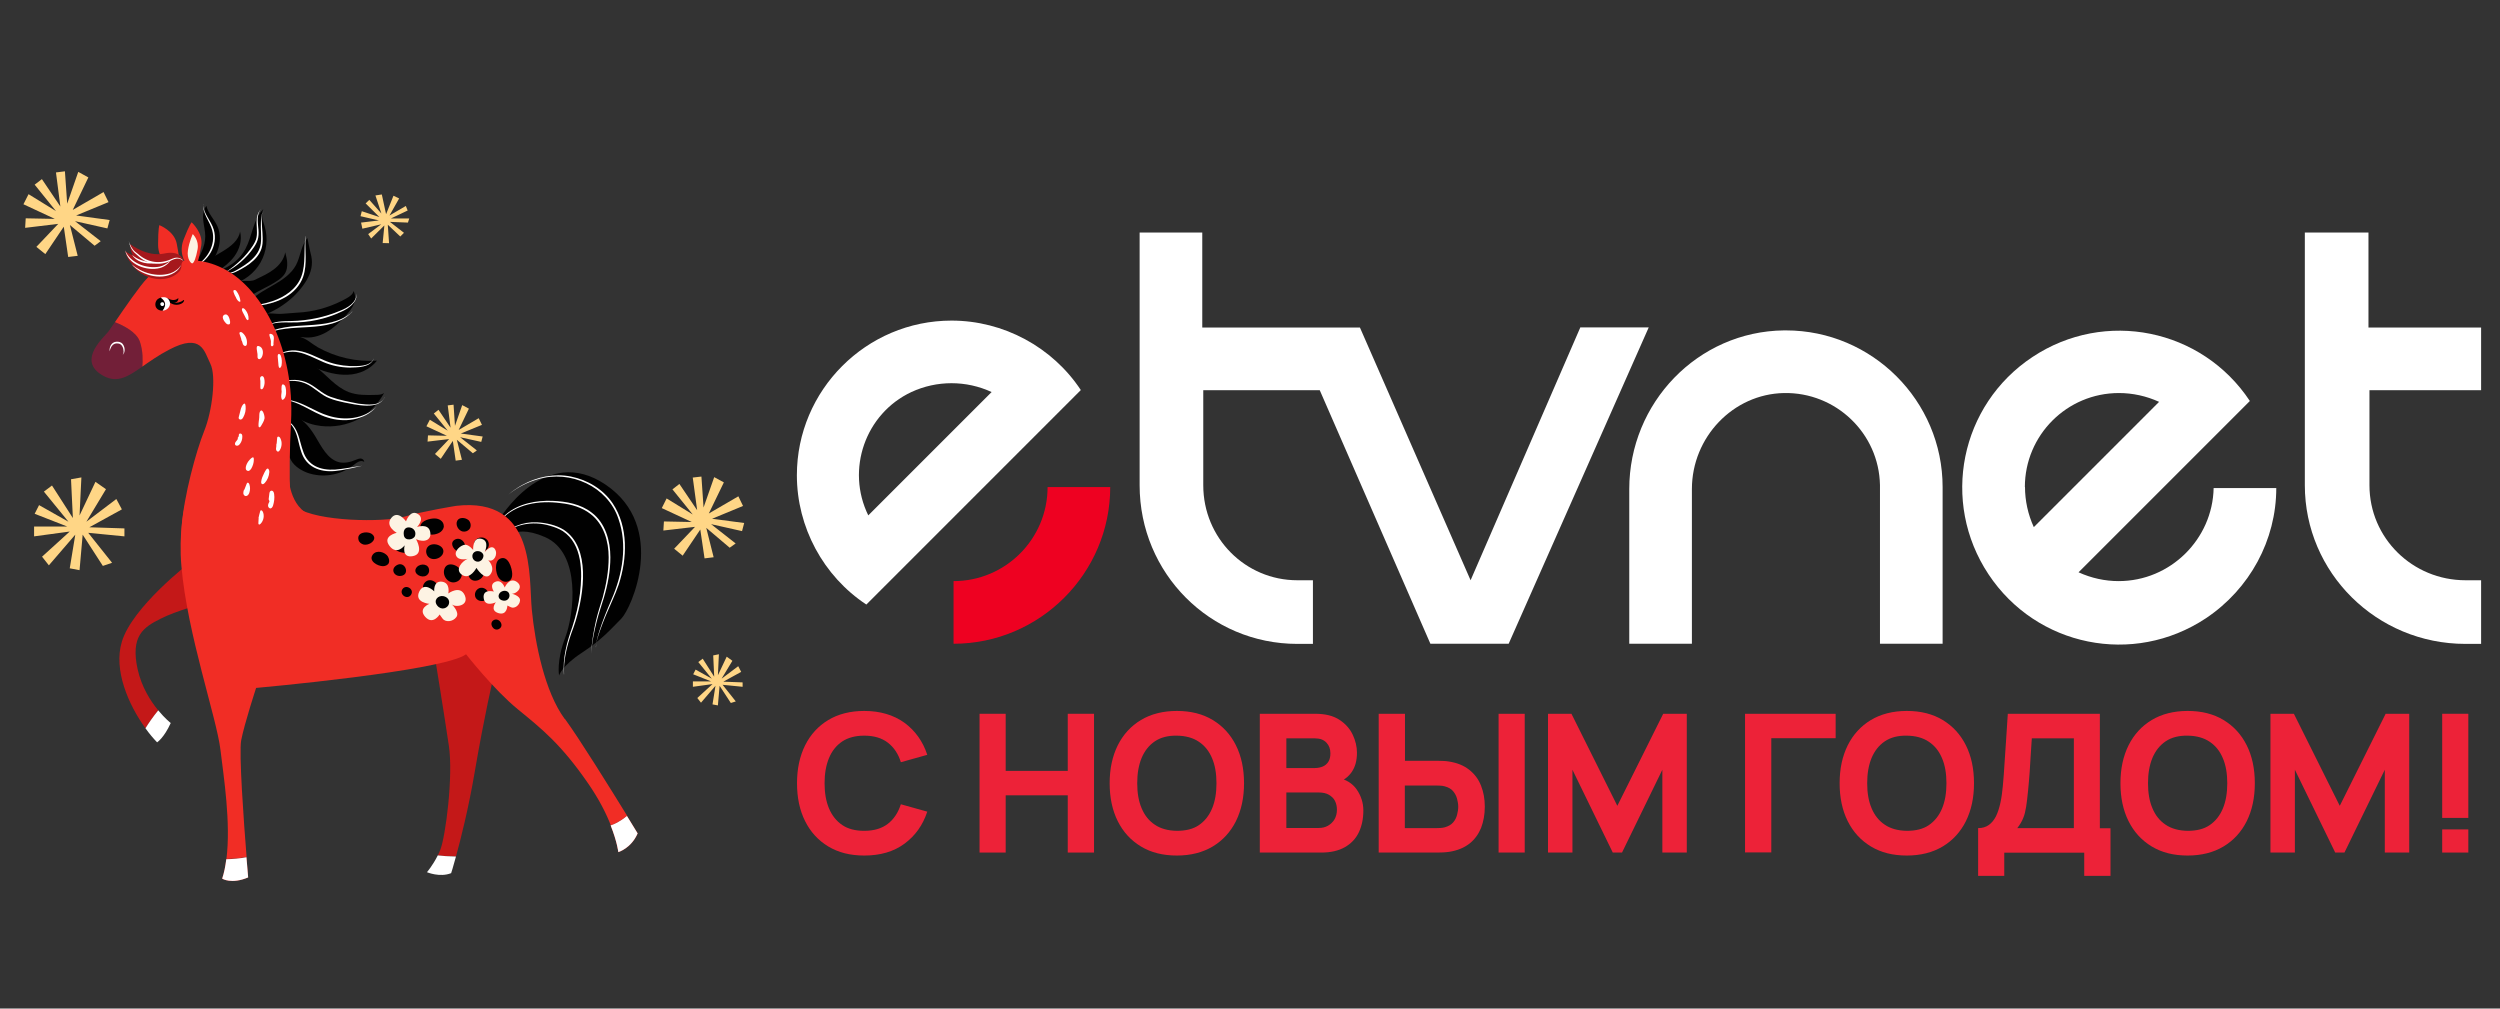
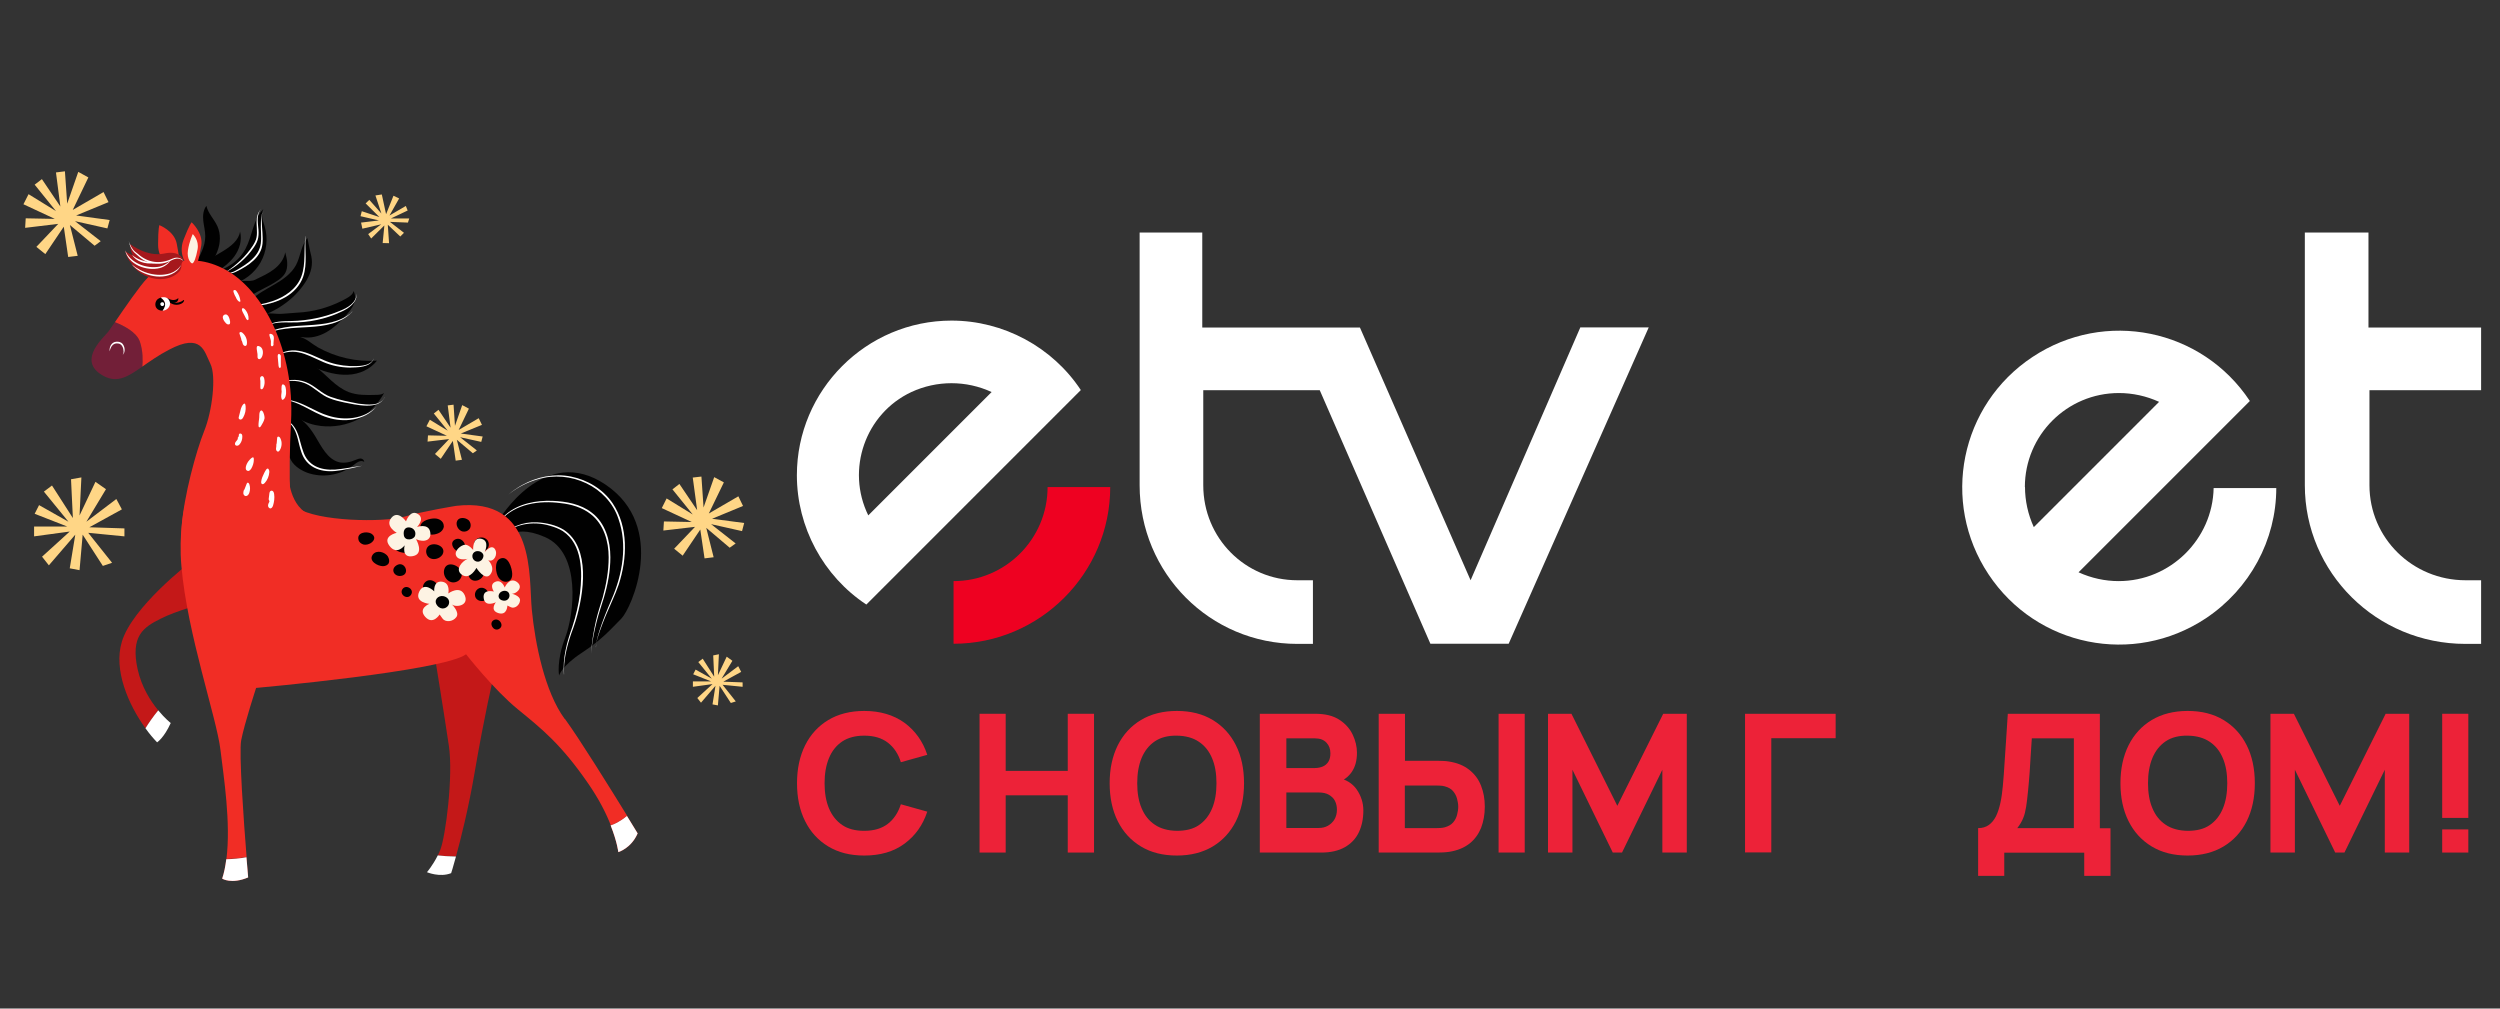
<svg xmlns="http://www.w3.org/2000/svg" id="Layer_1" version="1.1" viewBox="0 0 176 71">
  <rect x="0" y="0" width="176" height="71" fill="#333333" stroke="none" />
  <defs>
    <style>
      .st0 {
        fill: #f12d25;
      }

      .st1 {
        fill: #010101;
      }

      .st2 {
        fill: #c41818;
      }

      .st3 {
        fill: #fff;
      }

      .st4 {
        fill: #721f38;
      }

      .st5 {
        fill: #fdf3e3;
      }

      .st6 {
        fill: #ffd686;
      }

      .st7 {
        fill: #ed2238;
      }

      .st8 {
        fill: #ee0121;
      }

      .st9 {
        fill: #a6181c;
      }
    </style>
  </defs>
  <g>
    <g>
      <g>
        <path class="st2" d="M9.69,47.12c-.52-2.37.43-2.96,1.59-3.55,1.16-.59,3.07-1.09,3.07-1.09l-1.02-2.84s-4,3.07-4.75,5.53c-.61,2,.47,4.45,1.66,6.1.22-.34.56-.83.9-1.26-.54-.65-1.17-1.64-1.45-2.89Z" />
        <path class="st3" d="M11.14,50.01c-.35.42-.69.92-.9,1.26.27.38.55.71.82.99,0,0,.48-.3.96-1.36,0,0-.4-.31-.87-.88Z" />
      </g>
      <g>
        <path class="st2" d="M34.71,47.75l-1.86-2.5-2.27.77s.71,4.37,1.02,6.48c.32,2.12-.23,6.41-.61,7.35-.05.13-.11.25-.17.37.33.04.75.06,1.28.08.34-1.24.88-3.37,1.32-5.95.71-4.14,1.3-6.6,1.3-6.6Z" />
        <path class="st3" d="M30.05,61.4s.91.39,1.71.07c0,0,.14-.42.34-1.17-.53-.01-.95-.04-1.28-.08-.36.72-.76,1.18-.76,1.18Z" />
      </g>
      <g>
        <path class="st1" d="M35.04,36.7c.1-.1,3.26-5.53,7.61-2.57,4.35,2.96,1.81,8.7,1.09,9.42s-1.32,1.45-2.77,2.4-1.61,1.61-1.61,1.61c0,0-.2-1.02.43-2.67s1.15-5.96-1.42-7.08-3.03.53-3.03.53l-.3-1.65Z" />
        <path class="st3" d="M39.71,47.47c-.05-.97.19-1.94.5-2.85.1-.28.24-.64.32-.92.57-1.89,1.08-5.15-.85-6.41-.56-.34-1.23-.48-1.88-.52-.97-.05-1.99.34-2.61,1.11.86-1,2.32-1.24,3.55-.86.31.09.61.2.88.37,1.39.92,1.39,2.9,1.21,4.39-.1.8-.29,1.59-.54,2.36-.38,1.06-.69,2.2-.59,3.34h0Z" />
        <path class="st3" d="M41.62,46.02c.05-.77.2-1.53.39-2.27.14-.56.33-1.11.5-1.66.28-.93.46-1.89.46-2.86,0-1.16-.35-2.41-1.31-3.14-.78-.61-1.79-.79-2.76-.83-1.15-.04-2.38.18-3.28.95-.44.37-.8.86-.98,1.41.13-.36.34-.69.6-.98,1.04-1.18,2.74-1.42,4.23-1.22.75.08,1.51.3,2.11.77.92.71,1.27,1.91,1.27,3.04,0,.96-.17,1.91-.42,2.83-.17.55-.35,1.1-.48,1.67-.17.75-.3,1.52-.33,2.29h0Z" />
        <path class="st3" d="M41.95,45.56c.01-.39.16-.77.28-1.14.26-.74.57-1.46.89-2.17.16-.36.31-.72.44-1.1.6-1.85.69-4.05-.43-5.72-.67-.99-1.77-1.65-2.93-1.88-1.17-.24-2.4.02-3.43.59-.34.19-.67.41-.97.67.61-.49,1.32-.86,2.07-1.07,2.27-.68,4.91.5,5.67,2.79.65,1.85.28,3.92-.49,5.68-.31.72-.61,1.45-.85,2.2-.11.37-.24.75-.24,1.15h0Z" />
      </g>
      <g>
        <path class="st0" d="M15.65,61.86s.64.41,1.82-.09c0,0-.05-.56-.12-1.42-.45.09-1,.13-1.42.14-.06.49-.15.95-.29,1.37Z" />
        <path class="st0" d="M44.14,57.44c-.49.41-.9.59-1.15.67.46,1.16.54,1.88.54,1.88,0,0,.91-.27,1.36-1.32,0,0-.3-.49-.76-1.24Z" />
        <path class="st0" d="M39.76,50.62c-1.41-1.91-2.09-5.32-2.32-7.69-.23-2.37.32-7.96-5.32-7.32,0,0-2.25.36-3.68.77-1.43.41-6.12.34-7.53-.64-1.41-.98-2.05-6.1-2.18-7.39-.06-.55-.29-2.14-.55-3.83-1.09.13-2.18.24-3.27.23.27,1.1.48,2.21.52,3.35.07,1.92-.47,3.8-.41,5.72.02.69-.6,1.27-1.27,1.27-.38,0-.25,0-.48-.27-.36.68-.69,2.87-.5,5.03.41,4.78,2.48,10.67,2.75,12.94.23,1.91.74,5.15.42,7.68.42-.01.97-.05,1.42-.14-.2-2.46-.55-7.35-.38-8.22.23-1.18,1.05-3.68,1.05-3.68,0,0,13.19-1.18,14.78-2.37,0,0,1.96,2.5,3.64,3.87s3.05,2.46,4.96,5.23c.78,1.13,1.28,2.14,1.59,2.94.25-.08.66-.27,1.15-.67-1.17-1.9-3.37-5.44-4.38-6.82Z" />
      </g>
      <g>
        <path class="st3" d="M15.65,61.86s.64.41,1.82-.09c0,0-.05-.56-.12-1.42-.45.09-1,.13-1.42.14-.06.49-.15.95-.29,1.37Z" />
        <path class="st3" d="M44.14,57.44c-.49.41-.9.59-1.15.67.46,1.16.54,1.88.54,1.88,0,0,.91-.27,1.36-1.32,0,0-.3-.49-.76-1.24Z" />
      </g>
      <g>
        <path class="st1" d="M13.71,18.64c.36-.62.74-1.28.74-2.01,0-.37-.1-.73-.14-1.09-.04-.37,0-.76.22-1.05.12.54.56.95.78,1.45.24.54.21,1.18,0,1.73-.2.55-.57,1.04-1,1.45-.2-.17-.41-.32-.61-.49Z" />
        <path class="st1" d="M15.34,19.07c.44-.27.84-.6,1.15-1.01.37-.5.57-1.16.41-1.76-.09.62-.66,1.05-1.2,1.38-.55.34-1.12.64-1.7.92.35.21.71.43,1.05.65,0,0,.56-.28.61-.3.23-.09.45-.21.65-.35.41-.28.75-.66.98-1.1.48-.9.52-2.05,1.25-2.78-.2.38-.04.8.09,1.21.25.84.15,1.78-.29,2.55-.43.76-1.19,1.34-2.04,1.55-.46-.14-.7-.54-.97-.94Z" />
        <path class="st1" d="M16.51,19.96c.35-.35,1.01-.05,1.46-.27s.9-.42,1.3-.72.73-.72.81-1.21c.06.25.13.48.14.74s-.02.52-.15.74c-.12.2-.3.36-.49.49-.72.5-1.58.78-2.26,1.34-.26-.11-.67-.86-.81-1.11Z" />
        <path class="st1" d="M17.77,22.45c1.4-.37,2.72-1.17,3.57-2.35.35-.48.63-1.05.62-1.65,0-.28-.07-.55-.14-.82-.07-.29-.11-.58-.18-.87-.45.53-.48,1.29-.8,1.9-.33.61-.92,1.02-1.51,1.36-.59.35-1.22.66-1.7,1.15.15.42.24.83.15,1.27Z" />
        <path class="st1" d="M18.44,22.18c.43-.23.95-.04,1.44-.09.48-.05.97-.06,1.46-.11,1.07-.11,2.12-.45,3.06-.98.21-.12.44-.27.49-.51.15.28.14.65.01.94-.12.29-.34.54-.55.78-.4.45-.84.87-1.36,1.17-.52.3-1.14.46-1.73.35-.32-.06-1.98.54-2.29.47-.32-.06.18-.74-.06-.52-.28-.06-.01-.22-.2-.44s-.26-.79-.27-1.08Z" />
        <path class="st1" d="M19.58,25.77c.35-.3.86-.37,1.32-.3.46.07.89.27,1.32.44.73.29,1.5.51,2.28.47.78-.03,1.56-.37,2.04-.99-1.43.1-2.89-.23-4.15-.93-.44-.25-.82-.64-1.31-.75s-1.01-.07-1.48.11c-.28.11-.43.4-.56.66-.13.26-.19.58-.08.85.1.28.33.46.63.43Z" />
        <path class="st1" d="M19.96,28.3c.24.49.64.9,1.1,1.18.47.28,1,.45,1.54.51.88.1,1.8-.06,2.59-.46.79-.4,1.41-1.08,1.85-1.86-.17.12-.39.13-.6.13-.64.02-1.3.03-1.9-.2-.46-.18-.86-.49-1.23-.82-.37-.33-.71-.69-1.12-.98-.4-.29-.87-.51-1.36-.53-.49-.02-1.01.2-1.27.63.18.81.02,1.64.38,2.39Z" />
        <path class="st1" d="M20.39,32.19c.19.53.71.89,1.24,1.09,1.06.38,2.3.19,3.2-.49.13-.1.26-.21.4-.28.15-.07.27-.07.41,0,0-.12-.12-.22-.24-.23-.12,0-.24.04-.35.09-.37.16-.79.26-1.18.17-.4-.1-.73-.39-.98-.72-.27-.35-.47-.73-.7-1.11-.23-.37-.48-.74-.81-1.02s-.95-1.13-1.38-1.1c-.19.74-.15,2.19-.05,2.95.02.15.05.29.13.42.07.13.19.24.33.27-.02,0,0-.05-.02-.05Z" />
-         <path class="st3" d="M14.31,14.38c-.06.67.47,1.21.63,1.83.29,1.07-.41,2.14-1.35,2.63,0,0,0,0,0,0l.06-.02-.06.02h0c1.04-.4,1.79-1.54,1.46-2.67-.18-.63-.73-1.11-.75-1.79h0Z" />
        <path class="st3" d="M18.37,14.72c-.34.34-.32.88-.29,1.32.01.23.02.46-.02.67-.04.22-.15.41-.27.6-.25.38-.55.73-.88,1.04-.33.31-.69.6-1.08.84.41-.2.8-.46,1.15-.77.35-.31.66-.66.92-1.05.13-.2.24-.41.28-.65.04-.24.03-.47,0-.7-.04-.44-.11-.94.19-1.31h0Z" />
        <path class="st3" d="M18.58,14.91c-.24.14-.18.47-.21.71-.03.5.05,1.02-.01,1.52-.12.91-.97,1.45-1.7,1.87-.33.21-.7.27-1.08.33.38-.02.78-.06,1.12-.25.79-.39,1.68-.97,1.78-1.93.05-.52-.04-1.02-.05-1.54,0-.24-.08-.55.14-.71h0Z" />
        <path class="st3" d="M21.51,16.63c-.15.94.04,1.92-.29,2.82-.33.9-1.19,1.47-2.07,1.76-.6.2-1.24.3-1.87.41h.01s.08.04.08.04l-.07-.04h0c.95-.08,1.94-.2,2.78-.69.56-.32,1.05-.82,1.26-1.44.32-.93.1-1.91.18-2.86h0Z" />
        <path class="st3" d="M25.11,20.67c-.02.64-.62.99-1.15,1.2-1.09.46-2.27.71-3.46.73-.59.01-1.24,0-1.74.36.53-.3,1.15-.26,1.74-.26,1.2.02,2.41-.23,3.5-.74.53-.23,1.15-.65,1.11-1.29h0Z" />
        <path class="st3" d="M24.67,21.99l.12-.02h0c-1.76,1.5-4.36.43-6.26,1.62,1.95-1.01,4.59.04,6.26-1.62,0,0,.02-.02.02-.02h-.02s-.12.04-.12.04h0Z" />
        <path class="st3" d="M26.31,25.25c-.27.59-1.14.52-1.69.52-.62-.03-1.24-.16-1.81-.41-.58-.24-1.15-.56-1.78-.66-.64-.13-1.28.12-1.81.45,1.46-.76,2.18-.27,3.54.34.58.25,1.22.38,1.86.39.56-.02,1.45,0,1.69-.62h0Z" />
        <path class="st3" d="M27.08,27.97c-.33.65-1.22.52-1.83.45-.66-.13-1.34-.25-1.97-.48-.65-.23-1.1-.79-1.75-1.04-.65-.25-1.4-.2-2,.14.62-.29,1.35-.3,1.96-.05.63.26,1.09.83,1.74,1.06.32.13.66.21.99.28.78.15,2.46.58,2.85-.36h0Z" />
        <path class="st3" d="M26.5,28.64c-.89.87-2.26.99-3.4.62-.87-.26-1.64-.85-2.54-1.06-.3-.06-.63-.12-.91.03.52-.2,1.26.15,1.73.38.49.25,1.15.63,1.67.78,1.16.38,2.6.22,3.44-.74h0Z" />
        <path class="st3" d="M19.77,29.47c.32.04.6.25.79.5.4.53.43,1.2.64,1.81.33,1.09,1.31,1.48,2.38,1.38.65-.06,1.28-.23,1.92-.37-.64.08-1.28.22-1.92.27-1.02.06-1.93-.28-2.25-1.32-.22-.6-.28-1.3-.71-1.81-.21-.25-.51-.45-.84-.46h0Z" />
      </g>
      <path class="st0" d="M12.07,18.88c-.02-.05-.95-.51-.94-1.67,0-1.16.09-1.36.09-1.36,0,0,1.04.4,1.22,1.29.18.88.19,1.33.19,1.33l-.56.4Z" />
      <g>
        <path class="st4" d="M9.85,24.06c-.23-.69-1.19-1.16-1.76-1.38-.22.31-.38.55-.45.65-.3.4-2.15,1.95-.56,3.01,1.07.71,1.84.24,2.94-.53.04-.43.06-1.07-.17-1.75Z" />
        <path class="st0" d="M20.49,29.68c.26-5.01-1.95-9.25-4.63-10.7-2.68-1.45-4.79-.1-5.48.59-.52.52-1.64,2.16-2.29,3.11.57.22,1.53.69,1.76,1.38.23.69.2,1.33.17,1.75.53-.37,1.13-.8,1.88-1.19,2.31-1.22,2.48.13,2.91.99.43.86.13,3.34-.43,4.72-.56,1.39-1.45,4.61-1.59,6.79-.17,2.74,1.84,8.85,1.84,8.85,2.78.57,6.59-5.76,6.59-5.76,0,0-1.16-2.38-.73-10.54Z" />
      </g>
      <path class="st3" d="M7.72,24.73c.08-.35.26-.62.64-.54.23.04.34.33.34.55,0,.08,0,.17-.07.23.04-.02.07-.05.09-.09.1-.21.06-.47-.08-.66-.11-.14-.3-.18-.47-.16-.33.03-.49.38-.45.68h0Z" />
      <g>
        <path class="st9" d="M12.92,18.36s-.05-.27-.35-.44c-.21-.11-.53-.18-1.02-.07-1.22.26-2.39-.67-2.39-.67,0,0,.01.58.21.8,0,0-.41-.15-.55-.31,0,0,.09.54.45.88,0,0,.15.43.86.81.71.38,1.63.41,2.26-.04s.19-.68.54-.97Z" />
        <path class="st3" d="M9.07,16.96c.05.34.2.68.48.9.18.17.36.33.58.46.52.3,1.19.33,1.74.1.18-.07.34-.18.53-.21.11-.02.24,0,.34.05.06.03.13.07.19.11-.04-.03-.07-.06-.11-.1-.23-.17-.46-.16-.71-.05-.84.39-1.68.29-2.38-.33,0,0-.23-.18-.23-.18-.22-.19-.34-.46-.43-.73h0Z" />
        <path class="st3" d="M9.29,17.93c.29.5.95.67,1.5.61.08-.01.16-.03.24-.04-.08-.01-.16-.01-.24-.02-.53-.05-1.09-.17-1.5-.54h0Z" />
        <path class="st3" d="M8.81,17.62c.22,1.02,1.52,1.49,2.45,1.25.33-.09.61-.31.8-.59-.23.24-.51.42-.82.49-.91.17-2.07-.23-2.43-1.15h0Z" />
        <path class="st3" d="M9.24,18.58c.72.86,2.32,1.25,3.22.48.12-.12.23-.25.29-.41-.17.29-.45.48-.76.59-.95.29-2-.02-2.75-.65h0Z" />
      </g>
      <path class="st0" d="M13.21,18.77c0-.06-.7-.81-.29-1.89.42-1.08.57-1.23.57-1.23,0,0,.83.75.68,1.64s-.3,1.31-.3,1.31l-.67.18Z" />
      <path class="st5" d="M13.55,18.54c-.09.04-.41-.3-.32-.91.09-.62.34-1.15.34-1.15,0,0,.46.43.34,1.07s-.25.94-.36.99Z" />
      <g>
        <path class="st3" d="M16.57,20.42s.07.05.09.09c.14.19.23.42.26.65,0,.02,0,.05,0,.07-.03.03-.08.01-.11-.01-.09-.07-.16-.17-.2-.28-.07-.11-.12-.23-.16-.35-.02-.05-.03-.11,0-.15.03-.03.08-.03.12-.01Z" />
        <path class="st3" d="M15.79,22.16c.28-.13.39.31.41.49,0,.05,0,.11-.02.15-.03.04-.09.05-.14.04s-.09-.05-.13-.08c-.13-.13-.37-.48-.11-.6Z" />
        <path class="st3" d="M17.44,22.54s-.08-.04-.1-.08c-.09-.17-.17-.33-.26-.5-.13-.26.02-.37.2-.14.14.18.22.38.22.61,0,.05-.01.1-.06.11Z" />
        <path class="st3" d="M19.26,24.21s0,.08-.02.11c-.02.03-.05.06-.09.06-.04,0-.08-.05-.08-.09,0-.04,0-.09,0-.13.02-.16-.02-.28-.07-.43-.03-.1-.1-.29.12-.21.08.03.13.1.15.18.02.08.01.16,0,.25,0,.09-.01.17-.02.26Z" />
        <path class="st3" d="M18.31,24.4c.26.15.24.58.09.79-.04.06-.11.11-.18.09-.05-.01-.08-.07-.09-.12,0-.05,0-.11,0-.16.02-.16-.23-.82.17-.6Z" />
-         <path class="st3" d="M19.77,25.85c-.14.17-.17-.12-.17-.2-.01-.18-.03-.36-.05-.55,0-.06,0-.14.05-.17.04-.02.08,0,.11.02s.05.07.06.1c.08.21.09.45.05.67,0,.04-.02.08-.05.11Z" />
+         <path class="st3" d="M19.77,25.85c-.14.17-.17-.12-.17-.2-.01-.18-.03-.36-.05-.55,0-.06,0-.14.05-.17.04-.02.08,0,.11.02s.05.07.06.1Z" />
        <path class="st3" d="M19.82,27.51c0-.09-.05-.62.2-.4.05.04.07.11.09.18.05.22.06.59-.09.77-.12.14-.18.1-.21-.04-.04-.15.02-.35.02-.5Z" />
        <path class="st3" d="M18.48,27.39s-.09.03-.12,0c-.03-.03-.03-.07-.03-.11,0-.11,0-.22,0-.34v-.12c-.01-.07-.03-.14-.02-.21s.08-.14.15-.13c.08,0,.12.1.14.17.05.21.04.43-.05.63-.02.04-.04.08-.08.11Z" />
        <path class="st3" d="M18.62,29.47c-.04.19-.15.36-.25.53-.03.04-.07.1-.12.08-.04-.02-.05-.06-.05-.1-.01-.19.03-.38.05-.57.01-.12-.01-.32.05-.43.18-.31.36.33.32.5Z" />
        <path class="st3" d="M17.29,28.59c.03.27-.03.54-.16.78-.03.06-.07.12-.13.15s-.14.02-.18-.04c-.03-.05-.02-.11,0-.16.05-.18.09-.37.14-.55.04-.16.29-.6.33-.18Z" />
        <path class="st3" d="M19.45,31.32l.03-.12.03-.35s0-.06.03-.09c.03-.03.08-.03.12,0,.04.02.06.06.08.1.13.26.11.58-.04.83-.03.04-.06.09-.11.1-.09.02-.16-.09-.16-.19s.04-.19.02-.28Z" />
        <path class="st3" d="M17,23.97l-.02-.12c-.04-.11-.08-.22-.11-.33-.01-.03-.02-.06-.01-.09.01-.04.06-.06.11-.05.04,0,.08.03.11.06.22.19.34.49.3.77,0,.05-.02.1-.06.13-.08.05-.18-.02-.22-.11s-.04-.19-.09-.26Z" />
        <path class="st3" d="M18.45,34.08c-.06-.03-.07-.11-.06-.18.02-.21.11-.39.2-.58.05-.09.23-.53.35-.23.02.05.02.1.02.15-.02.28-.13.55-.32.76-.05.05-.12.11-.18.08Z" />
        <path class="st3" d="M17.44,33.15c-.28-.07-.07-.51.02-.64.09-.12.43-.54.41-.15,0,.22-.07.44-.18.63-.06.09-.15.19-.25.16Z" />
        <path class="st3" d="M16.74,30.89v-.08s.07-.07.07-.12c0-.05,0-.12.04-.15.04-.04.12-.02.16.02.04.04.05.11.05.17,0,.18-.05.37-.16.51-.04.06-.09.11-.16.13-.07.02-.15,0-.18-.05-.04-.07-.01-.16.04-.22.05-.07.11-.12.14-.2Z" />
        <path class="st3" d="M17.22,34.43c.05-.12.1-.24.14-.36.02-.04.04-.09.08-.09.05,0,.09.05.11.1.07.2.07.42,0,.62-.02.06-.06.13-.11.17-.05.04-.13.07-.19.04-.07-.03-.11-.1-.12-.18,0-.08.01-.15.04-.23l.06-.07Z" />
-         <path class="st3" d="M18.19,36.45l.02-.03c.03-.13.06-.27.1-.4,0-.04.02-.08.06-.09.05-.02.1.04.13.09.13.28.06.64-.16.86-.04.04-.09.07-.13.03-.02-.02-.02-.06-.02-.09,0-.12.01-.24.02-.37Z" />
        <path class="st3" d="M18.91,35.18c.02-.14.03-.27.05-.41.01-.09.03-.19.12-.22.06-.02.13.01.16.06.04.05.05.11.06.18.04.27,0,.55-.08.81-.03.08-.08.17-.16.19-.1.02-.19-.09-.19-.19,0-.1.05-.2.1-.29l-.04-.14Z" />
      </g>
      <path class="st1" d="M11.76,20.98c.13.06.26.13.4.14s.3-.03.39-.14c.02.09-.02.19-.08.25-.07.06-.16.09-.26.08.22.04.52-.03.69-.17.01-.01.03-.03.05-.02.01,0,.01.03.01.04-.02.11-.12.19-.22.23-.27.13-.61.07-.83-.13-.07-.06-.13-.2-.15-.29Z" />
      <g>
        <path class="st1" d="M11.61,21.31c-.04-.15-.16-.26-.29-.36-.09.03-.17.07-.23.12-.16.15-.21.42-.08.61.09.13.25.19.41.19,0,0,.02,0,.03,0,.02-.02.03-.04.05-.06.1-.15.17-.33.12-.5Z" />
        <path class="st3" d="M11.77,20.99c-.12-.08-.29-.09-.45-.04.13.1.25.21.29.36.05.17-.02.36-.12.5-.01.02-.03.04-.05.06.15,0,.3-.07.4-.18.2-.22.16-.54-.08-.71Z" />
      </g>
      <path class="st3" d="M11.51,21.3c-.05-.04-.14-.03-.19.02s-.04.14.01.19c.05.05.14.05.19,0,.05-.05.05-.14,0-.19" />
      <path class="st0" d="M20.31,33.47s.02,2.3,1.68,2.84c1.66.55.71,2,.41,2.02-.3.02-2.84-.8-2.77-.93.07-.14.3-2.82.3-2.82l.39-1.11Z" />
      <g>
        <path class="st1" d="M26.11,37.55c.1.06.2.14.23.26.04.17-.09.33-.23.42-.15.09-.33.14-.5.11-.17-.04-.33-.16-.37-.33-.14-.52.55-.63.89-.45Z" />
        <path class="st1" d="M27.31,39.19c.08.13.12.31.06.45-.07.15-.25.22-.41.22-.37,0-1.04-.37-.72-.81.27-.37.87-.19,1.08.14Z" />
        <path class="st1" d="M28.93,41.88c-.26.38-.84-.03-.6-.4.25-.38.87.01.6.4Z" />
        <path class="st1" d="M28.33,40.52c-.53.17-.91-.43-.4-.73.54-.32.94.55.4.73Z" />
        <path class="st1" d="M29.03,38.06c.14.21.14.52-.04.7-.1.11-.26.16-.4.17-.15,0-.3-.03-.44-.07-.38-.12-1.13-.7-.58-1.1.41-.3,1.21-.11,1.47.3Z" />
        <path class="st1" d="M31.25,37.02c0,.16-.09.31-.21.41-.12.1-.28.16-.44.19-.38.08-1.12-.07-1-.61.08-.37.69-.52,1.01-.51.29,0,.63.19.63.52Z" />
        <path class="st1" d="M32.97,36.6c.18.16.23.47.07.66-.11.13-.29.19-.46.16-.31-.06-.54-.47-.39-.76.14-.27.58-.23.78-.05Z" />
        <path class="st1" d="M32.72,38.63c-.03.1-.11.2-.21.23-.1.03-.21,0-.3-.04-.31-.15-.58-.63-.17-.84.4-.2.81.25.68.64Z" />
        <path class="st1" d="M31.15,39.04c-.05.08-.12.15-.2.2-.25.16-.61.18-.82-.06-.17-.2-.18-.53.02-.72.38-.36,1.32,0,1,.58Z" />
-         <path class="st1" d="M30.21,40.18c0,.18-.14.35-.32.39-.38.09-.87-.28-.54-.65.27-.29.87-.23.86.25Z" />
        <path class="st1" d="M30.72,41.72c-.45.52-1.25-.2-.82-.7.43-.5,1.27.18.82.7Z" />
        <path class="st1" d="M32.5,40.3c.06.26-.09.55-.34.65-.55.24-1.06-.39-.87-.91.21-.59,1.09-.23,1.21.25Z" />
        <path class="st1" d="M34.38,41.74c.04.13.04.27-.03.38-.06.09-.16.14-.26.17-.14.04-.3.03-.43-.04-.3-.16-.29-.58-.03-.78.27-.21.65-.04.75.26Z" />
        <path class="st1" d="M33.89,39.86c.16.12.23.35.18.54-.05.2-.2.36-.39.44-.11.04-.23.06-.35.03-.13-.03-.25-.13-.31-.26-.06-.13-.06-.28,0-.4.15-.29.55-.59.86-.36Z" />
        <path class="st1" d="M34.26,37.97c.16.15.2.4.1.59-.1.19-.33.3-.54.27-.2-.04-.38-.2-.43-.41-.12-.49.52-.76.86-.45Z" />
        <path class="st1" d="M36.06,40.38c0,.15-.01.3-.1.42-.1.13-.28.18-.44.15-.16-.03-.3-.13-.4-.26-.23-.29-.34-1.17.09-1.36.57-.26.84.68.85,1.06Z" />
        <path class="st1" d="M35.88,41.79c.06.12.06.27.02.4-.03.1-.08.19-.17.24-.16.09-.37,0-.46-.15-.09-.15-.15-.49-.02-.64.19-.21.53-.07.63.15Z" />
        <path class="st1" d="M35.13,44.28c-.38.21-.75-.4-.38-.62.38-.22.8.39.38.62Z" />
      </g>
      <g>
        <path class="st5" d="M33.31,38.72s-.06-.93.57-.79c.63.14.24.94.24.94,0,0,.45-.58.71-.23.26.36-.05.97-.46.8,0,0,.53.5.15,1-.38.5-.98-.46-.98-.46,0,0-.45.87-1.01.49-.56-.38.04-.99.4-1.13,0,0-.62.17-.81-.2-.19-.37.36-.79.63-.79.28,0,.56.37.56.37Z" />
        <path class="st1" d="M33.76,38.81c.1.04.41.19.21.53s-.64.22-.71-.11c-.06-.33.26-.5.5-.41Z" />
      </g>
      <g>
        <path class="st5" d="M28.58,36.71s.29-.86.83-.53c.54.33-.05.92-.05.92,0,0,.78-.28.92.32.14.6-.4.8-.99.54,0,0,.61,1.03-.22,1.19-.83.16-.58-.76-.58-.76,0,0-.54.74-1.07.04-.53-.7.51-.92.51-.92,0,0-.85-.47-.38-1.05.47-.58,1.03.24,1.03.24Z" />
        <path class="st1" d="M28.92,37.15c.21.06.39.28.3.57-.09.29-.72.4-.79-.04-.07-.44.18-.62.49-.53Z" />
      </g>
      <g>
        <path class="st5" d="M30.57,41.64s-.08-.76.54-.69c.62.08.45.83.45.83,0,0,.83-.62,1.16.13.32.75-.66.88-.92.63,0,0,.58.55.33.9s-.79.38-.98.1l-.2-.28s-.47.77-1.01.17c-.54-.6.29-.92.29-.92,0,0-1.07-.09-.72-.85s1.07-.02,1.07-.02Z" />
        <path class="st1" d="M31.22,41.97c.25.05.47.26.38.56-.09.29-.53.47-.82.1s.06-.74.45-.66Z" />
      </g>
      <g>
        <path class="st5" d="M34.78,41.66s-.37-.5.09-.7.66.4.66.4c0,0,.33-.77.86-.39.53.39-.1.89-.38.82,0,0,.63.14.6.49-.03.34-.39.59-.64.47l-.25-.12s-.01.73-.64.53c-.63-.2-.17-.76-.17-.76,0,0-.78.38-.86-.3s.74-.45.74-.45Z" />
        <path class="st1" d="M35.37,41.62c.2-.07.44-.01.49.23.06.24-.17.54-.53.41-.36-.13-.26-.54.04-.64Z" />
      </g>
    </g>
    <polygon class="st6" points="5.13 36.47 5 33.74 5.73 33.61 5.6 36.29 6.72 33.92 7.46 34.44 6.08 36.73 8.19 35.13 8.58 35.86 6.29 37.12 8.76 37.2 8.76 37.76 6.21 37.51 7.89 39.62 7.24 39.84 5.82 37.64 5.6 40.14 4.91 40.01 5.3 37.64 3.44 39.8 2.96 39.19 4.91 37.42 2.4 37.76 2.4 37.07 4.74 37.07 2.44 36.17 2.75 35.56 4.82 36.73 3.09 34.61 3.66 34.18 5.13 36.47" />
    <polygon class="st6" points="50.28 47.64 50.21 46.14 50.61 46.06 50.54 47.54 51.16 46.23 51.56 46.52 50.8 47.78 51.97 46.9 52.18 47.3 50.92 47.99 52.28 48.04 52.28 48.35 50.87 48.21 51.8 49.38 51.45 49.49 50.66 48.28 50.54 49.66 50.16 49.59 50.37 48.28 49.35 49.47 49.09 49.14 50.16 48.16 48.78 48.35 48.78 47.97 50.06 47.97 48.8 47.47 48.97 47.14 50.11 47.78 49.16 46.61 49.47 46.37 50.28 47.64" />
    <polygon class="st6" points="49.08 35.92 48.77 33.62 49.38 33.55 49.53 35.73 50.28 33.59 50.96 33.96 49.9 36.15 51.98 34.94 52.31 35.62 50.13 36.52 52.39 36.82 52.24 37.39 50.06 36.9 51.79 38.26 51.37 38.56 49.72 37.16 50.24 39.23 49.6 39.31 49.3 37.28 48.06 39.12 47.46 38.63 48.93 37.09 46.7 37.35 46.74 36.71 48.7 36.75 46.59 35.77 46.93 35.09 48.77 36.22 47.34 34.45 47.83 34.07 49.08 35.92" />
    <polygon class="st6" points="4.25 14.54 3.94 12.14 4.57 12.06 4.73 14.34 5.51 12.1 6.22 12.49 5.12 14.78 7.29 13.52 7.64 14.23 5.36 15.17 7.72 15.49 7.56 16.08 5.28 15.57 7.09 16.98 6.66 17.3 4.92 15.84 5.47 18.01 4.8 18.09 4.49 15.96 3.19 17.89 2.56 17.38 4.1 15.76 1.77 16.04 1.81 15.37 3.86 15.41 1.65 14.38 2.01 13.67 3.94 14.86 2.44 13 2.95 12.61 4.25 14.54" />
    <polygon class="st6" points="31.72 30.11 31.52 28.54 31.93 28.49 32.03 29.98 32.54 28.52 33.01 28.77 32.29 30.27 33.7 29.44 33.93 29.91 32.44 30.52 33.98 30.73 33.88 31.11 32.39 30.78 33.57 31.71 33.29 31.91 32.16 30.96 32.52 32.37 32.08 32.43 31.88 31.04 31.03 32.3 30.62 31.96 31.62 30.91 30.1 31.09 30.13 30.65 31.46 30.68 30.02 30.01 30.26 29.55 31.52 30.32 30.54 29.11 30.87 28.85 31.72 30.11" />
    <polygon class="st6" points="26.71 15.28 25.74 14.32 26 14.07 26.85 15.03 26.43 13.76 26.88 13.69 27.18 15.08 27.7 13.78 28.1 13.97 27.42 15.17 28.57 14.5 28.7 14.82 27.52 15.38 28.81 15.38 28.72 15.67 27.45 15.62 28.44 16.39 28.18 16.65 27.3 15.82 27.39 17.12 26.94 17.11 27.06 15.87 26.13 16.79 25.92 16.48 26.84 15.79 25.51 16.1 25.42 15.67 26.68 15.52 25.38 15.22 25.47 14.87 26.71 15.28" />
  </g>
  <g>
    <g>
      <path class="st7" d="M60.84,60.23c-.98,0-1.82-.21-2.53-.64s-1.25-1.02-1.63-1.78c-.38-.76-.57-1.65-.57-2.67s.19-1.9.57-2.67c.38-.76.93-1.36,1.63-1.78s1.55-.64,2.53-.64c1.12,0,2.06.28,2.83.83.76.56,1.3,1.31,1.61,2.26l-1.86.52c-.18-.59-.49-1.05-.92-1.38s-.98-.49-1.66-.49c-.62,0-1.14.14-1.55.41-.41.28-.72.66-.93,1.17s-.31,1.09-.31,1.77.1,1.27.31,1.77.52.89.93,1.17c.41.28.93.41,1.55.41.68,0,1.23-.16,1.66-.49.43-.33.73-.79.92-1.38l1.86.52c-.31.95-.85,1.7-1.61,2.26-.76.56-1.7.83-2.83.83Z" />
      <path class="st7" d="M68.96,60.02v-9.77h1.84v4.02h4.37v-4.02h1.85v9.77h-1.85v-4.03h-4.37v4.03h-1.84Z" />
      <path class="st7" d="M82.85,60.23c-.98,0-1.82-.21-2.53-.64s-1.25-1.02-1.63-1.78c-.38-.76-.57-1.65-.57-2.67s.19-1.9.57-2.67c.38-.76.93-1.36,1.63-1.78s1.55-.64,2.53-.64,1.82.21,2.53.64,1.25,1.02,1.63,1.78c.38.76.57,1.65.57,2.67s-.19,1.9-.57,2.67c-.38.76-.93,1.36-1.63,1.78s-1.55.64-2.53.64ZM82.85,58.49c.62,0,1.14-.12,1.55-.4.41-.28.72-.67.93-1.17s.31-1.1.31-1.78-.1-1.27-.31-1.76c-.21-.5-.51-.88-.93-1.16-.41-.28-.93-.42-1.55-.43s-1.13.12-1.55.4c-.41.28-.72.67-.93,1.17-.21.51-.31,1.1-.31,1.78s.1,1.27.31,1.76c.21.5.51.88.93,1.16.41.28.93.42,1.55.43Z" />
      <path class="st7" d="M88.69,60.02v-9.77h3.91c.7,0,1.26.14,1.69.42s.74.63.94,1.05c.2.42.3.85.3,1.27,0,.55-.12,1-.37,1.36-.25.36-.58.6-1.01.73v-.34c.61.13,1.07.41,1.37.85s.46.93.46,1.47c0,.58-.11,1.1-.32,1.54-.21.44-.54.79-.98,1.04-.44.25-.99.38-1.65.38h-4.33ZM90.56,54.07h2.01c.21,0,.39-.04.56-.11.16-.07.29-.18.39-.34s.14-.35.14-.59c0-.3-.09-.55-.28-.75-.19-.2-.45-.3-.81-.3h-2.01v2.09ZM90.56,58.29h2.27c.25,0,.47-.05.66-.16.19-.11.35-.26.46-.45.11-.19.17-.42.17-.68,0-.23-.05-.44-.14-.62s-.24-.32-.43-.43c-.19-.11-.43-.16-.72-.16h-2.27v2.5Z" />
      <path class="st7" d="M97.06,60.02v-9.77h1.85v3.31h2.28c.09,0,.22,0,.38.01.16,0,.31.02.43.04.58.09,1.05.28,1.43.58s.65.66.83,1.11c.18.45.27.94.27,1.49s-.09,1.04-.26,1.49c-.18.44-.45.82-.82,1.11-.37.29-.85.49-1.43.58-.13.02-.27.03-.43.04-.16,0-.29.01-.38.01h-4.12ZM98.9,58.3h2.2c.09,0,.2,0,.31-.01.11,0,.22-.03.31-.05.25-.07.44-.18.58-.34s.23-.34.28-.54c.05-.2.08-.38.08-.56s-.03-.36-.08-.56c-.05-.2-.15-.38-.28-.54s-.33-.27-.58-.34c-.09-.03-.2-.04-.31-.05-.11,0-.22-.01-.31-.01h-2.2v3.01ZM105.5,60.02v-9.77h1.84v9.77h-1.84Z" />
      <path class="st7" d="M108.98,60.02v-9.77h1.65l3.23,6.48,3.23-6.48h1.66v9.77h-1.72v-5.83l-2.84,5.83h-.65l-2.84-5.83v5.83h-1.72Z" />
      <path class="st7" d="M122.85,60.02v-9.77h6.38v1.72h-4.53v8.04h-1.84Z" />
-       <path class="st7" d="M134.24,60.23c-.98,0-1.82-.21-2.53-.64s-1.25-1.02-1.63-1.78c-.38-.76-.57-1.65-.57-2.67s.19-1.9.57-2.67c.38-.76.93-1.36,1.63-1.78s1.55-.64,2.53-.64,1.82.21,2.53.64,1.25,1.02,1.63,1.78c.38.76.57,1.65.57,2.67s-.19,1.9-.57,2.67c-.38.76-.93,1.36-1.63,1.78s-1.55.64-2.53.64ZM134.24,58.49c.62,0,1.14-.12,1.55-.4.41-.28.72-.67.93-1.17s.31-1.1.31-1.78-.1-1.27-.31-1.76c-.21-.5-.51-.88-.93-1.16-.41-.28-.93-.42-1.55-.43s-1.13.12-1.55.4c-.41.28-.72.67-.93,1.17-.21.51-.31,1.1-.31,1.78s.1,1.27.31,1.76c.21.5.51.88.93,1.16.41.28.93.42,1.55.43Z" />
      <path class="st7" d="M139.26,61.65v-3.35c.29,0,.54-.07.75-.22.21-.15.37-.35.51-.62.13-.27.23-.58.31-.95.08-.36.13-.76.17-1.18.05-.54.09-1.08.12-1.6s.07-1.07.11-1.64c.04-.57.08-1.18.12-1.84h6.48v8.06h.75v3.35h-1.85v-1.63h-5.63v1.63h-1.85ZM142.02,58.3h3.98v-6.32h-2.96c-.03.43-.06.85-.08,1.22-.02.38-.04.76-.07,1.14-.03.38-.06.81-.11,1.29-.05.48-.09.87-.14,1.17-.05.3-.11.57-.21.8-.09.23-.23.46-.42.71Z" />
      <path class="st7" d="M154.01,60.23c-.98,0-1.82-.21-2.53-.64s-1.25-1.02-1.63-1.78c-.38-.76-.57-1.65-.57-2.67s.19-1.9.57-2.67c.38-.76.93-1.36,1.63-1.78s1.55-.64,2.53-.64,1.82.21,2.53.64,1.25,1.02,1.63,1.78c.38.76.57,1.65.57,2.67s-.19,1.9-.57,2.67c-.38.76-.93,1.36-1.63,1.78s-1.55.64-2.53.64ZM154.01,58.49c.62,0,1.14-.12,1.55-.4.41-.28.72-.67.93-1.17s.31-1.1.31-1.78-.1-1.27-.31-1.76c-.21-.5-.51-.88-.93-1.16-.41-.28-.93-.42-1.55-.43s-1.13.12-1.55.4c-.41.28-.72.67-.93,1.17-.21.51-.31,1.1-.31,1.78s.1,1.27.31,1.76c.21.5.51.88.93,1.16.41.28.93.42,1.55.43Z" />
      <path class="st7" d="M159.84,60.02v-9.77h1.65l3.23,6.48,3.23-6.48h1.66v9.77h-1.72v-5.83l-2.84,5.83h-.65l-2.84-5.83v5.83h-1.72Z" />
      <path class="st7" d="M171.93,57.58v-7.33h1.84v7.33h-1.84ZM171.93,60.02v-1.63h1.84v1.63h-1.84Z" />
    </g>
    <g>
      <path class="st8" d="M67.13,40.91v4.41c6.07,0,11.03-4.96,11.03-11.03h-4.41c0,3.65-2.96,6.62-6.62,6.62Z" />
-       <path class="st3" d="M125.59,23.26c-6.07.07-10.89,5.1-10.89,11.17v10.89h4.41v-10.89c0-3.65,2.9-6.69,6.48-6.76,3.65-.07,6.69,2.83,6.76,6.48v11.17h4.41v-11.03c0-6.07-4.96-11.03-11.03-11.03h-.14Z" />
      <path class="st3" d="M174.67,27.54v-4.48h-7.93v-6.69h-4.48v17.79c0,6.14,5.03,11.17,11.31,11.17h1.1v-4.48h-1.1c-3.72,0-6.76-2.96-6.76-6.69v-6.69h7.86v.07Z" />
      <path class="st3" d="M111.25,23.06l-7.72,17.79-7.79-17.79h-11.1v-6.69h-4.41v17.79c0,6.2,4.96,11.17,11.1,11.17h1.1v-4.48h-1.1c-3.65,0-6.62-2.96-6.62-6.69v-6.69h8.2l7.79,17.85h5.51l9.86-22.27h-4.83Z" />
      <path class="st3" d="M66.99,22.57c-6,0-10.89,4.89-10.89,10.89,0,3.65,1.86,7.1,4.89,9.1l15.1-15.1c-2-3.03-5.45-4.89-9.1-4.89ZM61.13,36.29c-1.59-3.24-.21-7.17,3.03-8.69,1.79-.83,3.86-.83,5.65,0l-8.69,8.69Z" />
      <path class="st3" d="M149.16,40.91c-.97,0-1.93-.21-2.83-.62l12.06-12.06c-3.38-5.1-10.2-6.48-15.3-3.1-5.1,3.38-6.48,10.2-3.1,15.3,3.38,5.1,10.2,6.48,15.3,3.1,3.1-2.07,4.96-5.51,4.96-9.17h-4.41c-.07,3.58-3.03,6.55-6.69,6.55ZM142.55,34.29c0-3.65,2.96-6.62,6.62-6.62.97,0,1.93.21,2.83.62l-8.82,8.82c-.41-.9-.62-1.86-.62-2.83Z" />
    </g>
  </g>
</svg>